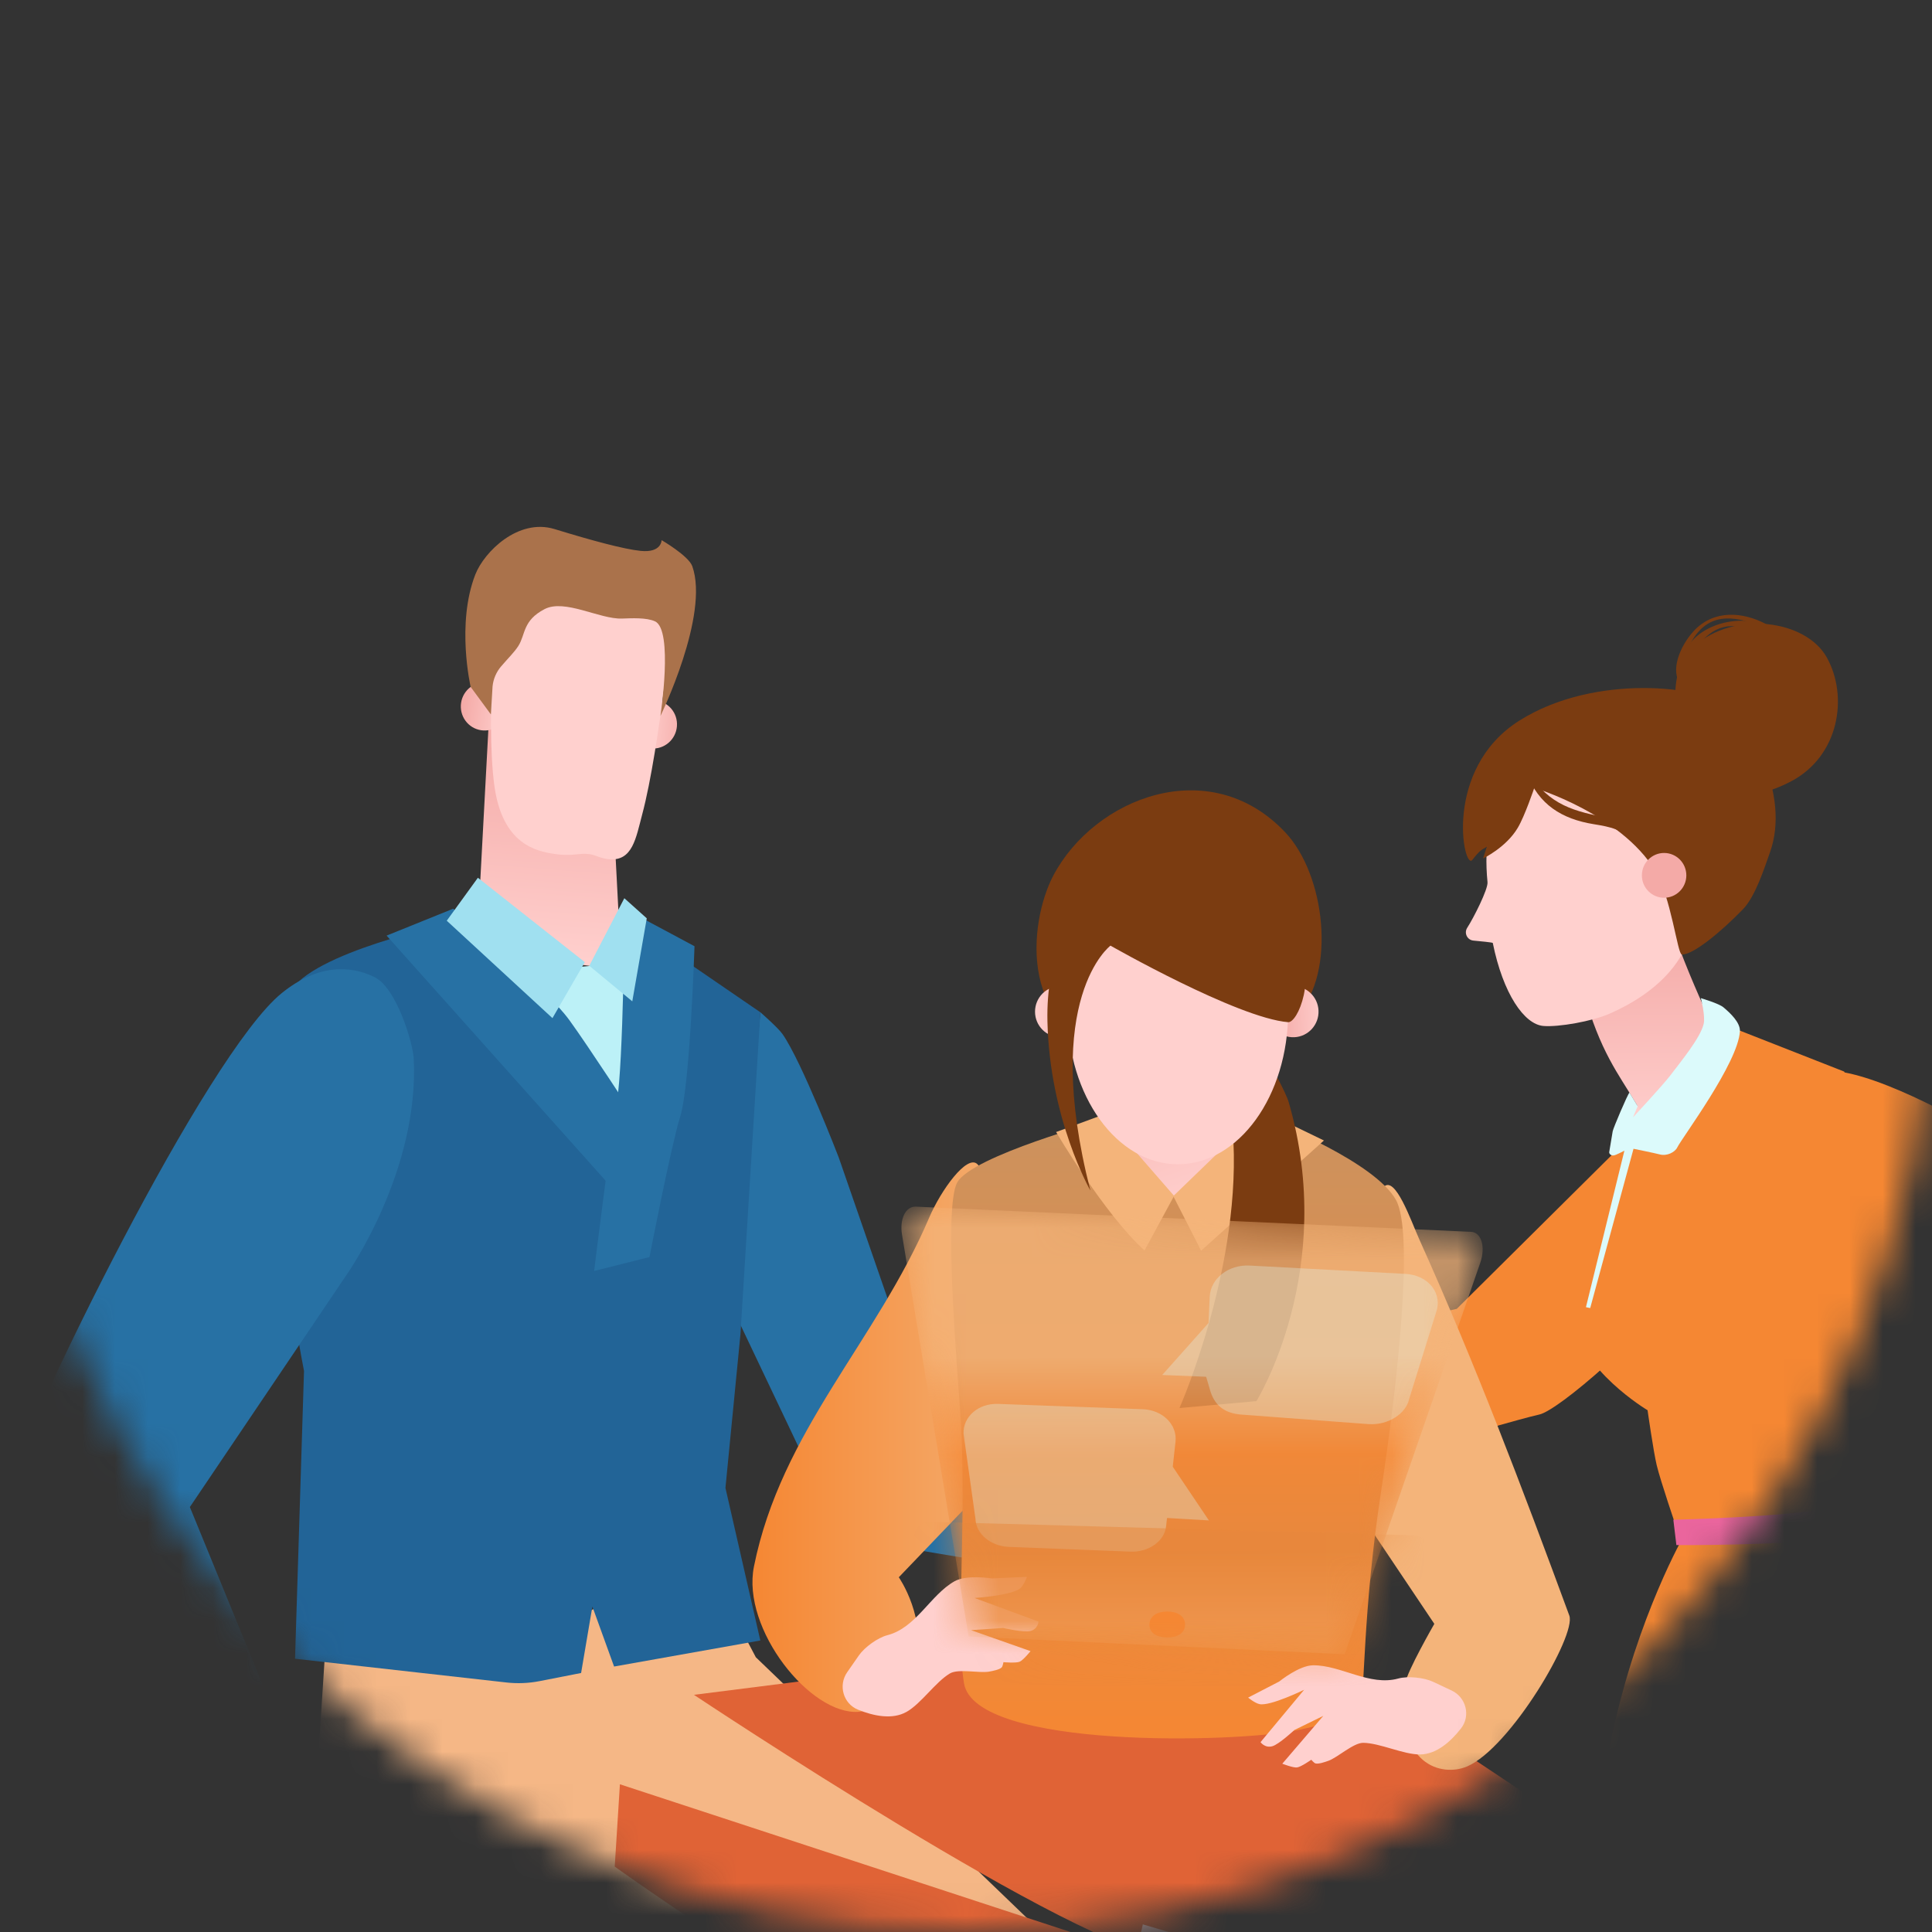
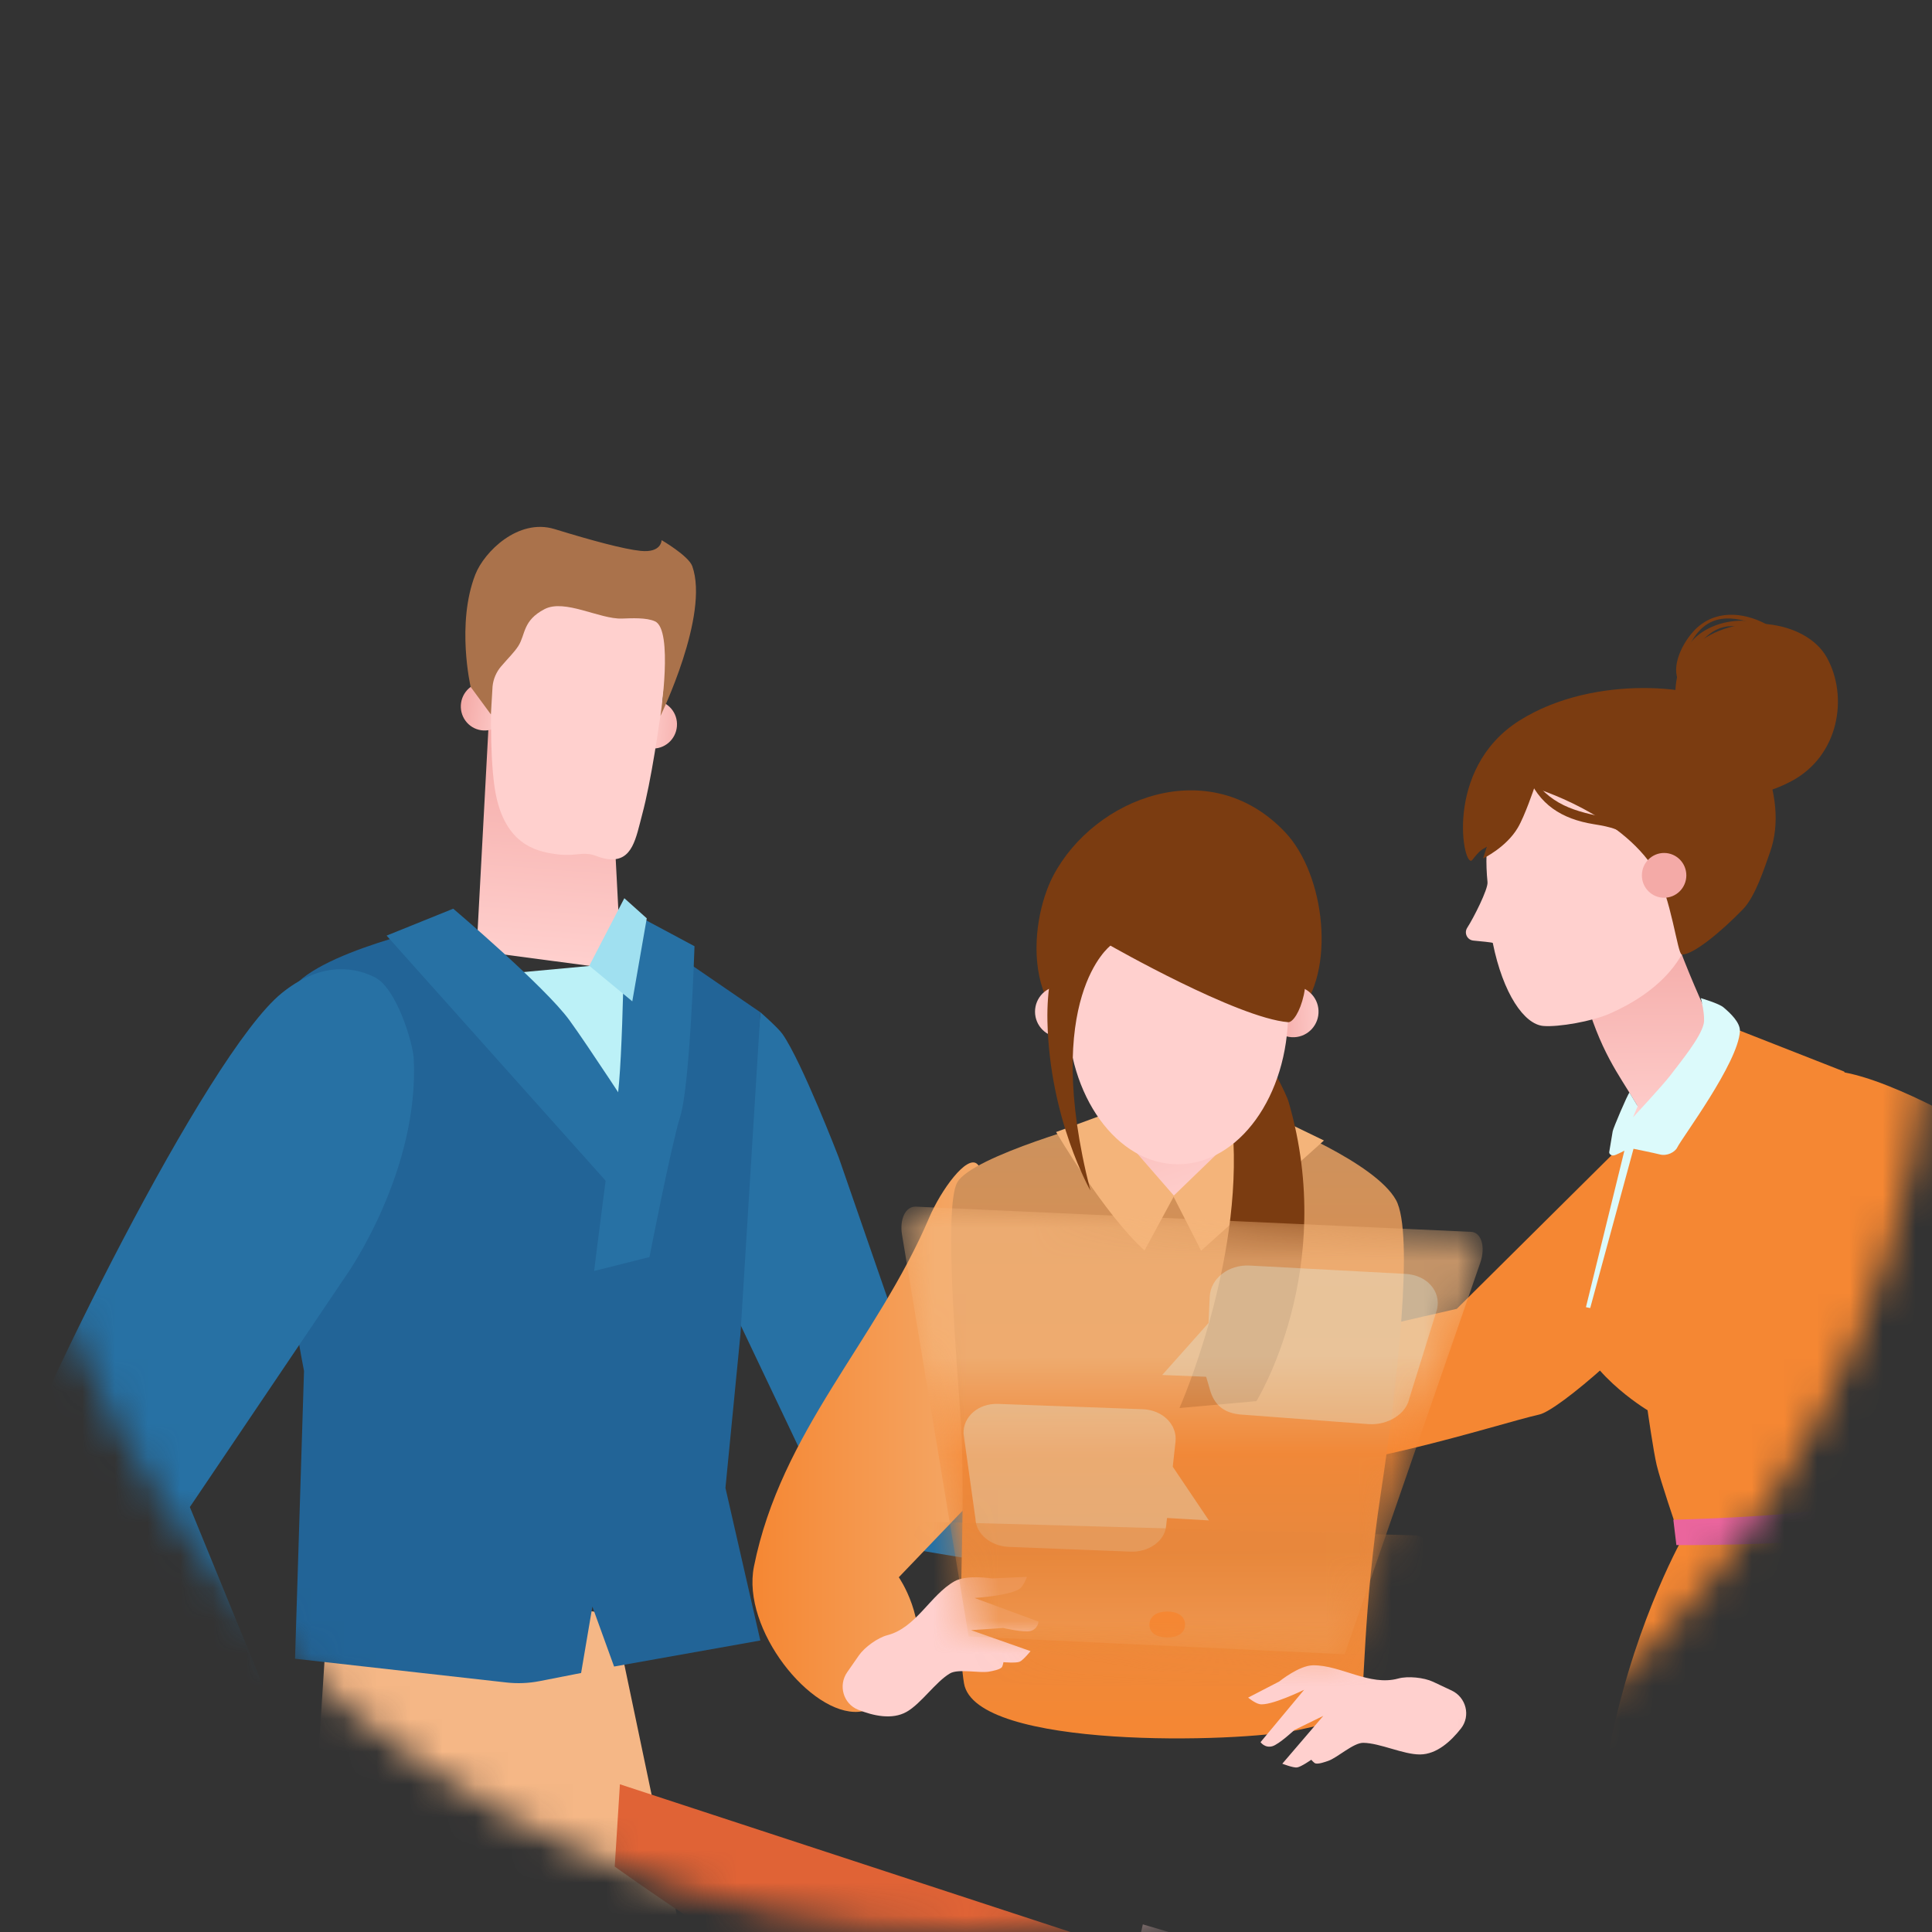
<svg xmlns="http://www.w3.org/2000/svg" width="59" height="59" viewBox="0 0 59 59" fill="none">
  <rect x="0" y="0" width="59" height="59" fill="#333333" stroke="none" />
  <mask id="mask0_2438_4186" style="mask-type:alpha" maskUnits="userSpaceOnUse" x="0" y="0" width="59" height="59">
    <circle cx="29.5" cy="29.5" r="29.5" fill="white" />
  </mask>
  <g mask="url(#mask0_2438_4186)">
-     <path d="M29.007 81.211L29.574 66.771L19.817 60.191L16.999 49.778L21.338 47.302L23.082 50.61L35.88 62.918L35.663 64.456L33.082 81.671H31.864L29.007 81.211Z" fill="#F5B786" />
    <path d="M10.071 48.28L18.742 49.286L20.774 58.984L18.698 76.607L18.082 77.668L14.648 93.238L14.356 93.61L10.644 92.376L11.685 78.825L13.443 74.699L10.746 60.753C10.746 60.753 9.672 58.647 9.628 57.968C9.579 57.212 9.636 55.012 9.686 54.188C9.754 53.083 10.071 48.28 10.071 48.28Z" fill="#F5B786" />
    <path d="M40.565 48.227C40.253 48.253 38.017 47.718 38.017 47.718C37.616 47.692 35.719 48.288 34.136 47.55L35.408 45.371L37.718 45.115L39.482 45.568C39.482 45.568 40.201 46.662 40.813 47.534C41.051 47.873 40.805 48.207 40.565 48.227Z" fill="#FFD0CE" />
    <path d="M35.873 48.286L36.144 45.018L35.01 45.057L34.704 48.327L35.873 48.286Z" fill="#38B8D2" />
    <path d="M28.261 42.991L25.613 35.346C25.613 35.346 24.49 32.429 23.898 31.581C23.762 31.386 23.221 30.913 23.221 30.913L22.369 39.946L25.698 46.948L35.078 48.519L35.417 44.894L28.261 42.991Z" fill="#2771A4" />
    <path d="M18.979 29.625L14.552 29.038L14.918 22.205L18.754 25.299L18.979 29.625Z" fill="url(#paint0_linear_2438_4186)" />
    <path d="M14.081 21.462C14.142 21.06 14.515 20.783 14.913 20.843C15.311 20.904 15.585 21.279 15.523 21.681C15.462 22.083 15.089 22.36 14.691 22.3C14.293 22.24 14.02 21.865 14.081 21.462Z" fill="url(#paint1_linear_2438_4186)" />
    <path d="M20.672 22.18C20.64 22.586 20.288 22.889 19.886 22.857C19.485 22.825 19.186 22.47 19.218 22.064C19.251 21.659 19.603 21.356 20.004 21.388C20.406 21.42 20.705 21.775 20.672 22.18Z" fill="url(#paint2_linear_2438_4186)" />
    <path d="M18.595 26.239C18.329 26.213 18.195 26.114 18.016 26.086C17.695 26.037 17.488 26.16 16.959 26.082C16.387 25.998 15.338 25.797 15.095 23.979C14.815 21.891 15.207 17.892 15.207 17.892L20.595 18.322C20.595 18.322 20.147 22.863 19.614 24.862C19.419 25.595 19.319 26.308 18.595 26.239Z" fill="#FFD0CE" />
    <path d="M14.991 21.817L15.042 20.962C15.064 20.737 15.155 20.524 15.302 20.352C15.518 20.099 15.707 19.918 15.829 19.727C16.051 19.38 15.957 18.95 16.631 18.601C17.247 18.282 18.313 18.913 18.993 18.89C19.282 18.88 19.739 18.854 20.003 18.975C20.569 19.233 20.169 21.864 20.169 21.864C20.169 21.864 21.672 18.783 21.141 17.29C21.028 16.974 20.204 16.495 20.204 16.495C20.204 16.495 20.208 16.889 19.563 16.823C19.057 16.771 18.101 16.515 16.935 16.157C15.827 15.818 14.786 16.851 14.515 17.546C13.927 19.054 14.373 20.977 14.373 20.977L14.991 21.817Z" fill="#AA724B" />
    <path d="M15.432 29.736L20.447 29.273L19.343 34.343L15.432 29.736Z" fill="#BCF1F7" />
    <path d="M8.845 30.318C9.489 29.082 13.765 28.195 13.765 28.195L18.979 33.659L19.132 28.111L23.221 30.914L22.612 40.749L22.154 45.438L23.219 50.098L18.753 50.893L18.09 49.062L17.746 51.09L16.476 51.339C16.143 51.404 15.801 51.418 15.464 51.38L9.01 50.655L9.284 41.865C9.283 41.864 7.509 32.879 8.845 30.318Z" fill="#226497" />
    <path d="M11.806 28.572L13.841 27.75C13.841 27.75 16.636 30.121 17.389 31.155C17.954 31.93 19.419 34.18 19.419 34.18L18.725 36.315L11.806 28.572Z" fill="#2771A4" />
    <path d="M19.075 27.754L21.209 28.896C21.209 28.896 21.072 33.147 20.776 34.086C20.498 34.965 19.834 38.389 19.834 38.389L18.144 38.813C18.144 38.813 18.63 34.862 18.839 33.645C19.035 32.5 19.075 27.754 19.075 27.754Z" fill="#2771A4" />
-     <path d="M14.594 26.805L17.86 29.383L16.871 31.092L13.643 28.117L14.594 26.805Z" fill="#A0E0F0" />
    <path d="M17.995 29.493L19.309 30.579L19.751 28.044L19.066 27.43L17.995 29.493Z" fill="#A0E0F0" />
    <path d="M10.704 60.977C10.47 60.618 8.772 59.528 8.772 59.528C8.772 59.528 7.37 58.89 7.164 58.645C6.946 58.386 6.21 56.794 6.21 56.794L8.832 55.726L9.336 56.458L11.161 57.747C11.161 57.747 12.032 60.423 11.763 60.905C11.48 61.414 10.79 61.11 10.704 60.977Z" fill="#FFD0CE" />
    <path d="M6.174 57.684L9.507 55.935L9.1 54.869L5.549 56.361L6.174 57.684Z" fill="#5ABFD7" />
    <path d="M12.634 32.325C12.611 31.857 12.113 30.18 11.45 29.846C10.709 29.473 9.703 29.437 8.604 30.328C6.295 32.199 0.866 43.283 0 45.987L5.403 57.054L9.455 54.957L5.798 46.023L10.591 38.92C10.592 38.92 12.809 35.778 12.634 32.325Z" fill="#2771A4" />
    <path d="M29.562 45.099C29.565 45.045 29.596 45.027 29.596 45.011C29.596 44.979 29.517 44.968 29.508 44.937C29.47 44.815 29.58 44.701 29.681 44.662C29.978 44.547 30.316 44.51 30.625 44.566C30.732 44.586 31.484 44.335 31.484 44.335C31.484 44.335 30.52 44.21 29.86 44.43C29.676 44.492 29.371 44.392 29.8 44.054C30.367 43.608 31.861 43.643 32.534 43.372C33.482 42.99 34.551 41.75 35.441 41.938C37.143 42.298 37.26 42.685 37.704 43.194C37.705 43.194 37.743 43.425 38.014 43.589C38.188 43.694 36.901 44.539 35.696 44.496C35.526 44.474 35.383 44.819 34.333 45.332C33.615 45.683 33.07 45.546 32.805 45.646C31.791 46.029 31.236 45.754 30.986 45.803C30.726 45.855 30.634 45.655 30.847 45.545C31.179 45.373 31.71 45.429 31.71 45.429C31.71 45.429 30.931 45.457 30.725 45.493C30.594 45.515 30.121 45.339 29.902 45.336C29.85 45.336 29.554 45.246 29.562 45.099Z" fill="#FFD0CE" />
    <path d="M35.151 42.972C35.391 42.836 36.041 42.169 35.443 41.868C34.878 41.585 34.612 41.651 33.596 42.072C32.784 42.408 31.818 41.876 31.568 42.072C31.444 42.169 31.671 42.535 31.849 42.691C32.149 42.953 32.583 42.852 33.294 43.09C33.795 43.257 34.701 43.226 35.151 42.972Z" fill="url(#paint3_linear_2438_4186)" />
    <path d="M49.578 34.919L44.488 39.969L36.275 41.86L36.055 44.768C36.055 44.768 37.05 44.964 37.78 44.983C40.993 45.069 45.675 43.5 47.012 43.196C47.581 43.067 50.162 40.893 52.148 38.425C52.554 37.92 54.179 35.302 54.642 34.509C55.345 33.302 49.578 34.919 49.578 34.919Z" fill="#F58733" />
    <path d="M59.242 87.936C59.808 84.613 62.704 76.813 62.382 73.456C62.318 72.797 60.473 55.717 60.473 55.717L53.586 55.725C53.586 55.725 55.132 76.435 55.168 78.257C55.229 81.379 56.659 91.607 56.541 92.573C55.721 93.663 54.877 96.149 54.877 96.149C54.877 96.149 52.86 96.878 52.912 97.222C52.912 97.222 55.232 97.481 55.818 97.214C56.575 96.868 57.321 95.474 58.007 95.004C58.195 94.876 59.131 94.799 59.101 94.574C58.9 93.083 59.129 89.483 59.242 87.936Z" fill="url(#paint4_linear_2438_4186)" />
    <path d="M54.691 23.864C56.169 23.09 56.455 21.263 55.783 20.07C55.141 18.929 52.966 18.631 51.723 19.741C51.011 20.377 51.007 21.71 51.539 22.674C52.138 23.76 52.849 24.83 54.691 23.864Z" fill="#7B3C11" />
    <path d="M53.059 36.318C53.818 35.94 54.507 34.42 54.904 33.184C55.106 32.556 53.414 31.943 53.097 32.01C51.66 32.315 50.907 32.638 49.462 34.37C49.253 34.621 52.052 36.82 53.059 36.318Z" fill="url(#paint5_linear_2438_4186)" />
    <path d="M48.448 30.112C48.448 30.112 50.876 27.832 51.142 28.57C51.903 30.68 52.904 32.548 52.904 32.548C53.203 33.37 52.778 34.279 51.953 34.577C51.129 34.876 50.54 34.694 49.918 33.629C49.454 32.835 48.851 32.106 48.363 30.295C48.342 30.218 48.374 30.139 48.448 30.112Z" fill="url(#paint6_linear_2438_4186)" />
    <path d="M51.694 26.867C52.118 29.126 50.545 30.341 49.169 30.95C48.62 31.193 47.589 31.37 47.131 31.331C46.548 31.282 45.901 30.349 45.587 28.796C45.584 28.78 45.195 28.742 44.997 28.724C44.805 28.707 44.703 28.493 44.807 28.332C44.996 28.041 45.447 27.154 45.426 26.94C45.195 24.596 46.184 23.21 47.892 22.937C49.6 22.665 51.26 24.552 51.694 26.867Z" fill="#FFD0CE" />
    <path d="M52.779 21.581C52.012 20.944 48.697 20.558 46.401 22.005C44.051 23.485 44.697 26.607 44.963 26.26C45.403 25.686 45.315 26.105 45.638 25.524C45.717 25.382 45.73 24.859 45.73 24.859L45.29 26.216C45.29 26.216 45.992 25.884 46.35 25.28C46.567 24.915 46.855 24.058 46.855 24.058C46.855 24.058 49.486 24.854 50.542 26.582C51.03 27.38 51.229 29.142 51.359 29.149C51.693 29.167 52.542 28.474 53.228 27.766C53.61 27.372 53.887 26.49 54.053 26.026C54.69 24.24 53.406 22.102 52.779 21.581ZM51.434 20.54C51.623 20.125 51.812 19.669 52.183 19.378C52.802 18.892 53.346 19.225 54.002 19.318C54.109 19.333 54.146 19.186 54.052 19.14C53.02 18.637 51.288 19.179 51.33 20.525C51.332 20.582 51.413 20.586 51.434 20.54Z" fill="#7B3C11" />
    <path d="M51.315 20.721C51.391 20.261 51.498 19.782 51.782 19.398C52.386 18.583 53.268 18.915 54.034 19.216C54.079 19.233 54.123 19.167 54.078 19.14C53.387 18.722 52.495 18.58 51.843 19.153C51.468 19.483 51.046 20.222 51.231 20.731C51.246 20.773 51.309 20.762 51.315 20.721ZM46.627 23.624C46.988 24.571 47.696 25.011 48.669 25.169C49.192 25.255 49.534 25.322 49.919 25.721C50.234 26.047 50.44 26.206 50.916 26.26C51.011 26.271 51.053 26.136 50.962 26.097C50.486 25.893 50.276 25.649 49.909 25.326C49.683 25.127 49.454 25.044 49.163 24.988C48.072 24.779 47.325 24.6 46.678 23.595C46.66 23.566 46.615 23.594 46.627 23.624Z" fill="#7B3C11" />
    <path d="M51.498 26.735C51.496 27.113 51.19 27.418 50.815 27.416C50.44 27.414 50.138 27.106 50.14 26.728C50.142 26.351 50.447 26.046 50.822 26.048C51.197 26.05 51.499 26.357 51.498 26.735Z" fill="url(#paint7_linear_2438_4186)" />
    <path d="M51.445 46.857C51.445 46.857 50.018 49.321 49.237 52.966C48.126 58.151 48.041 61.717 48.43 69.816C48.557 72.459 48.627 75.691 48.627 75.691C48.627 75.691 51.019 75.768 56.177 77.459C57.859 78.011 60.402 77.47 63.164 76.377C64.542 75.831 65.435 76.124 66.317 75.789C68.024 75.141 68.923 73.736 69.525 73.412C70.245 73.025 71.171 73.044 71.469 72.868C73.647 71.583 74.628 70.237 74.422 69.855C71.642 64.708 68.953 53.444 65.214 49.264C64.245 48.181 60.16 45.247 60.16 45.247L51.445 46.857Z" fill="#F58733" />
    <path d="M50.314 43.066C50.314 43.066 50.493 44.33 50.593 44.744C50.709 45.23 51.195 46.65 51.195 46.65L55.694 46.686L59.876 45.606C59.876 45.606 60.025 41.154 59.439 39.509C58.807 37.734 56.317 32.724 56.317 32.724L52.774 31.333L49.895 34.367L48.052 40.27C48.225 41.822 50.314 43.066 50.314 43.066Z" fill="#F58733" />
    <path d="M50.012 33.781L49.869 34.123C49.869 34.123 50.791 33.128 51.002 32.85C51.34 32.405 51.932 31.689 52.028 31.263C52.082 31.026 51.942 30.482 51.942 30.482C51.942 30.482 52.489 30.642 52.631 30.762C52.836 30.933 53.148 31.226 53.134 31.492C53.081 32.461 51.356 34.759 51.222 35.039C51.151 35.188 50.905 35.31 50.695 35.256C50.496 35.205 49.885 35.082 49.885 35.082L48.562 39.946L48.432 39.919L49.606 35.14C49.606 35.14 49.358 35.271 49.29 35.283C49.213 35.297 49.146 35.255 49.142 35.188L49.249 34.547C49.258 34.469 49.703 33.419 49.761 33.366L50.012 33.781Z" fill="#DCFAFB" />
    <path d="M51.194 47.185C51.194 47.185 54.633 47.202 55.861 46.972C57.357 46.693 60.656 45.679 60.656 45.679L60.574 45.054C60.574 45.054 57.303 45.761 55.753 46.073C54.475 46.33 51.101 46.41 51.101 46.41L51.194 47.185Z" fill="#EA659D" />
    <path d="M57.379 44.209C57.407 44.191 58.022 43.7 58.465 43.7C59.352 43.701 60.637 44.793 61.522 44.75C61.661 44.743 62.074 44.707 62.074 44.707L63.662 45.482C63.662 45.482 63.406 46.341 63.406 46.384C63.407 46.427 62.384 47.057 61.993 47.056C61.458 47.055 60.576 46.19 60.041 46.18C59.728 46.174 59.22 46.643 58.924 46.744C58.824 46.778 58.611 46.853 58.511 46.822C58.469 46.81 58.382 46.706 58.382 46.706C58.382 46.706 58.054 46.932 57.926 46.947C57.806 46.961 57.458 46.824 57.458 46.824L58.776 45.312L57.853 45.754C57.853 45.754 57.355 46.209 57.146 46.265C56.905 46.33 56.772 46.131 56.772 46.131L58.172 44.477C58.172 44.477 57.091 44.996 56.75 44.922C56.599 44.889 56.389 44.712 56.389 44.712L57.379 44.209Z" fill="#FFD0CE" />
    <path d="M58.002 38.626L63.093 41.32L61.327 44.651L63.364 46.843C63.364 46.843 64.839 46.245 65.21 45.525C66.447 43.124 67.773 41.173 67.434 39.918C67.094 38.66 61.416 35.279 59.901 34.259C59.476 33.973 55.849 32.037 55.285 32.946C54.451 34.289 58.002 38.626 58.002 38.626Z" fill="#F58733" />
-     <path d="M30.036 50.637L21.192 51.757C21.192 51.757 33.164 59.735 35.631 59.735C38.358 59.735 47.307 55.258 47.307 55.258L40.141 50.48L30.036 50.637Z" fill="#E06336" />
-     <path d="M39.69 43.459L43.802 49.59C43.802 49.59 42.958 51.056 42.911 51.415C42.582 53.922 44.041 54.267 44.799 53.946C46.117 53.386 48.147 49.94 47.924 49.336C46.466 45.375 45.035 41.608 43.347 37.857C43.089 37.283 42.608 35.878 42.253 36.249C41.391 37.147 39.685 44.91 39.69 43.459Z" fill="url(#paint8_linear_2438_4186)" />
    <path d="M32.129 43.283L27.448 48.167C27.448 48.167 28.341 49.443 27.945 50.867C27.855 51.192 27.098 52.206 26.223 52.275C24.756 52.391 22.641 49.749 23.024 47.84C23.854 43.703 26.759 40.969 28.375 37.187C28.737 36.339 29.532 35.247 29.846 35.55C30.743 36.413 32.134 44.734 32.129 43.283Z" fill="url(#paint9_linear_2438_4186)" />
-     <path d="M18.931 54.489L18.773 57.003C18.773 57.003 23.357 60.295 25.58 61.215C26.446 61.574 33.746 62.576 33.746 62.576L34.456 59.579L18.931 54.489Z" fill="#E06336" />
+     <path d="M18.931 54.489L18.773 57.003C18.773 57.003 23.357 60.295 25.58 61.215C26.446 61.574 33.746 62.576 33.746 62.576L34.456 59.579Z" fill="#E06336" />
    <path d="M34.9 58.767L42.957 61.145L42.926 63.898C42.926 63.898 39.176 63.737 38.044 63.628C37.323 63.558 33.935 63.023 33.935 63.023L34.9 58.767Z" fill="#FFD0CE" />
    <path d="M35.134 58.938L28.725 61.41L28.995 63.913C28.995 63.913 32.061 63.623 32.982 63.481C33.568 63.39 36.304 62.774 36.304 62.774L35.134 58.938Z" fill="#FFD0CE" />
    <path d="M36.261 38.376C34.801 38.431 32.183 36.206 31.635 35.367C31.635 35.367 32.245 34.835 32.824 34.574C35.165 33.519 36.145 33.417 39.076 34.567C39.423 34.703 40.374 35.301 40.374 35.301C40.349 35.412 37.545 38.327 36.261 38.376Z" fill="url(#paint10_linear_2438_4186)" />
    <path d="M37.318 29.572L34.468 30.751C34.384 30.75 34.173 32.434 34.172 32.519L34.054 35.41C34.045 36.345 34.891 37.089 35.828 37.097C36.764 37.106 37.662 36.374 37.67 35.44L37.47 29.726C37.471 29.642 37.403 29.573 37.318 29.572Z" fill="url(#paint11_linear_2438_4186)" />
    <path d="M29.234 36.107C29.695 35.295 33.69 34.209 33.69 34.209L35.846 36.541L38.94 34.284C38.94 34.284 41.991 35.49 42.631 36.646C43.188 37.651 42.675 42.268 42.172 45.572C41.61 49.265 41.681 51.777 41.552 51.978C41.198 52.525 40.237 52.703 39.619 52.836C37.843 53.219 29.783 53.436 29.439 51.406C29.18 49.872 29.531 46.367 29.334 43.285C29.245 41.891 28.8 36.869 29.234 36.107Z" fill="url(#paint12_linear_2438_4186)" />
    <path d="M35.83 36.527L36.68 38.194C37.905 37.093 40.431 34.829 40.431 34.829L38.536 33.911L35.83 36.527Z" fill="#F4B47A" />
    <path d="M35.855 36.52L34.952 38.187C33.727 37.085 32.252 34.57 32.252 34.57L33.695 34.039L35.855 36.52Z" fill="#F4B47A" />
    <path d="M39.353 33.654C40.85 38.795 38.369 42.788 38.369 42.788L36.019 42.999C36.019 42.999 37.97 38.597 37.644 34.493C37.633 34.354 37.605 33.767 37.634 33.637C37.849 32.659 38.198 31.792 38.683 32.363C38.799 32.499 39.27 33.368 39.353 33.654ZM39.246 25.415C40.48 26.719 40.805 29.693 39.628 30.985C38.611 32.102 34.727 32.228 34.408 32.181C31.022 31.676 31.417 28.16 32.165 26.741C33.423 24.356 36.946 22.981 39.246 25.415Z" fill="#7B3C11" />
    <path d="M38.717 30.929C38.697 30.498 39.029 30.134 39.456 30.115C39.884 30.096 40.246 30.43 40.265 30.861C40.284 31.291 39.953 31.656 39.526 31.675C39.098 31.694 38.736 31.36 38.717 30.929Z" fill="url(#paint13_linear_2438_4186)" />
    <path d="M33.158 30.895C33.158 31.326 32.811 31.675 32.383 31.675C31.955 31.675 31.608 31.326 31.608 30.895C31.608 30.464 31.955 30.114 32.383 30.114C32.811 30.114 33.158 30.464 33.158 30.895Z" fill="url(#paint14_linear_2438_4186)" />
    <path d="M35.97 35.555C37.83 35.555 39.338 33.469 39.338 30.896C39.338 28.322 37.83 26.236 35.97 26.236C34.11 26.236 32.602 28.322 32.602 30.896C32.602 33.469 34.11 35.555 35.97 35.555Z" fill="#FFD0CE" />
    <path d="M37.867 26.513C40.076 27.433 39.945 29.8 39.817 30.38C39.701 30.909 39.475 31.227 39.338 31.216C37.782 31.087 33.912 28.878 33.912 28.878C33.912 28.878 31.791 30.469 33.298 36.355C33.298 36.355 32.051 34.178 31.987 31.184C31.906 27.395 34.661 25.179 37.867 26.513Z" fill="#7B3C11" />
    <path d="M39.062 51.352C39.089 51.334 39.675 50.858 40.101 50.855C40.951 50.849 41.825 51.501 42.701 51.259C42.994 51.178 43.488 51.229 43.762 51.358L44.332 51.626C44.773 51.834 44.917 52.398 44.618 52.782C44.309 53.177 43.874 53.574 43.369 53.578C42.856 53.583 42.146 53.229 41.632 53.223C41.332 53.219 40.848 53.674 40.564 53.773C40.469 53.806 40.265 53.88 40.169 53.851C40.129 53.839 40.044 53.74 40.044 53.74C40.044 53.74 39.731 53.96 39.608 53.975C39.493 53.99 39.159 53.861 39.159 53.861L40.411 52.4L39.529 52.831C39.529 52.831 39.055 53.271 38.855 53.327C38.624 53.391 38.495 53.202 38.495 53.202L39.826 51.603C39.826 51.603 38.792 52.109 38.465 52.041C38.319 52.011 38.116 51.842 38.116 51.842L39.062 51.352ZM30.297 48.202C30.265 48.2 29.518 48.081 29.148 48.29C28.409 48.709 27.979 49.709 27.099 49.936C26.805 50.012 26.403 50.303 26.23 50.552L25.871 51.068C25.593 51.468 25.751 52.028 26.203 52.211C26.669 52.4 27.244 52.526 27.684 52.278C28.131 52.026 28.568 51.365 29.009 51.104C29.268 50.951 29.915 51.103 30.21 51.048C30.309 51.029 30.523 50.991 30.592 50.918C30.62 50.888 30.644 50.76 30.644 50.76C30.644 50.76 31.025 50.794 31.139 50.746C31.246 50.701 31.471 50.423 31.471 50.423L29.654 49.782L30.634 49.716C30.634 49.716 31.265 49.86 31.467 49.808C31.699 49.749 31.715 49.521 31.715 49.521L29.762 48.8C29.762 48.8 30.91 48.723 31.16 48.501C31.27 48.402 31.362 48.154 31.362 48.154L30.297 48.202Z" fill="#FFD0CE" />
    <mask id="mask1_2438_4186" style="mask-type:alpha" maskUnits="userSpaceOnUse" x="27" y="36" width="19" height="15">
      <path d="M27.967 36.849L44.923 37.618C45.242 37.633 45.372 38.083 45.204 38.566L41.063 50.518L29.581 49.977L27.546 37.704C27.467 37.226 27.657 36.835 27.967 36.849Z" fill="url(#paint15_linear_2438_4186)" />
    </mask>
    <g mask="url(#mask1_2438_4186)">
      <path opacity="0.75" d="M27.967 36.849L44.923 37.618C45.242 37.633 45.372 38.083 45.204 38.566L41.063 50.518L29.581 49.977L27.546 37.704C27.467 37.226 27.657 36.835 27.967 36.849Z" fill="url(#paint16_linear_2438_4186)" />
      <path opacity="0.3" d="M35.492 41.99L36.833 42.044C36.833 42.044 36.903 42.269 36.947 42.431C37.072 42.886 37.361 43.167 37.94 43.201L41.803 43.491C42.386 43.525 42.937 43.182 43.036 42.714L43.887 39.978C44.007 39.425 43.574 38.937 42.917 38.902L38.164 38.648C37.514 38.613 36.967 39.045 36.943 39.599L36.907 40.401L35.492 41.99ZM36.918 46.431L35.639 46.357L35.61 46.617C35.559 47.069 35.072 47.408 34.521 47.384L30.8 47.239C30.256 47.216 29.804 46.839 29.79 46.389L29.425 43.785C29.405 43.264 29.877 42.851 30.48 42.873L34.897 43.035C35.509 43.058 35.957 43.51 35.898 44.032L35.814 44.791L36.918 46.431Z" fill="#DCFAFB" />
      <path d="M28.398 46.472L43.187 46.886C43.47 46.893 43.681 47.122 43.636 47.372L42.081 56.037L27.907 55.451L27.914 46.892C27.914 46.654 28.133 46.465 28.398 46.472Z" fill="url(#paint17_linear_2438_4186)" fill-opacity="0.5" />
      <path d="M36.19 49.614C36.19 49.883 35.946 50.006 35.646 50.006C35.346 50.006 35.102 49.883 35.102 49.614C35.102 49.346 35.346 49.213 35.646 49.213C35.946 49.213 36.19 49.346 36.19 49.614Z" fill="#F58733" />
    </g>
  </g>
  <defs>
    <linearGradient id="paint0_linear_2438_4186" x1="16.667" y1="29.441" x2="17.227" y2="22.388" gradientUnits="userSpaceOnUse">
      <stop stop-color="#FFD0CE" />
      <stop offset="1" stop-color="#F4AAA7" />
    </linearGradient>
    <linearGradient id="paint1_linear_2438_4186" x1="15.554" y1="21.736" x2="14.112" y2="21.516" gradientUnits="userSpaceOnUse">
      <stop stop-color="#FFD0CE" />
      <stop offset="1" stop-color="#F4AAA7" />
    </linearGradient>
    <linearGradient id="paint2_linear_2438_4186" x1="19.641" y1="21.834" x2="21.095" y2="21.951" gradientUnits="userSpaceOnUse">
      <stop stop-color="#FFD0CE" />
      <stop offset="1" stop-color="#F4AAA7" />
    </linearGradient>
    <linearGradient id="paint3_linear_2438_4186" x1="31.775" y1="42.491" x2="38.815" y2="42.374" gradientUnits="userSpaceOnUse">
      <stop stop-color="#FFD0CE" />
      <stop offset="1" stop-color="#F4AAA7" />
    </linearGradient>
    <linearGradient id="paint4_linear_2438_4186" x1="57.663" y1="85.437" x2="57.708" y2="74.704" gradientUnits="userSpaceOnUse">
      <stop offset="0.135" stop-color="#FFD0CE" />
      <stop offset="1" stop-color="#F4AAA7" />
    </linearGradient>
    <linearGradient id="paint5_linear_2438_4186" x1="50.381" y1="32.78" x2="65.13" y2="41.25" gradientUnits="userSpaceOnUse">
      <stop stop-color="#FFD0CE" />
      <stop offset="1" stop-color="#F4AAA7" />
    </linearGradient>
    <linearGradient id="paint6_linear_2438_4186" x1="50.388" y1="34.715" x2="50.33" y2="28.428" gradientUnits="userSpaceOnUse">
      <stop stop-color="#FFD0CE" />
      <stop offset="1" stop-color="#F4AAA7" />
    </linearGradient>
    <linearGradient id="paint7_linear_2438_4186" x1="48.843" y1="27.153" x2="50.201" y2="27.153" gradientUnits="userSpaceOnUse">
      <stop stop-color="#FFD0CE" />
      <stop offset="1" stop-color="#F4AAA7" />
    </linearGradient>
    <linearGradient id="paint8_linear_2438_4186" x1="39.69" y1="45.117" x2="47.941" y2="45.117" gradientUnits="userSpaceOnUse">
      <stop stop-color="#F4B47A" />
      <stop offset="1" stop-color="#F4B47A" />
    </linearGradient>
    <linearGradient id="paint9_linear_2438_4186" x1="22.979" y1="43.888" x2="32.129" y2="43.888" gradientUnits="userSpaceOnUse">
      <stop stop-color="#F58733" />
      <stop offset="1" stop-color="#F4B47A" />
    </linearGradient>
    <linearGradient id="paint10_linear_2438_4186" x1="37.267" y1="33.353" x2="26.806" y2="50.51" gradientUnits="userSpaceOnUse">
      <stop stop-color="#E7873C" />
      <stop offset="1" stop-color="#E06336" />
    </linearGradient>
    <linearGradient id="paint11_linear_2438_4186" x1="37.482" y1="36.622" x2="35.209" y2="30.336" gradientUnits="userSpaceOnUse">
      <stop stop-color="#FFD0CE" />
      <stop offset="1" stop-color="#F4AAA7" />
    </linearGradient>
    <linearGradient id="paint12_linear_2438_4186" x1="35.96" y1="53.088" x2="35.96" y2="34.209" gradientUnits="userSpaceOnUse">
      <stop stop-color="#F58733" />
      <stop offset="1" stop-color="#CC925E" />
    </linearGradient>
    <linearGradient id="paint13_linear_2438_4186" x1="40.502" y1="30.561" x2="38.954" y2="30.631" gradientUnits="userSpaceOnUse">
      <stop stop-color="#FFD0CE" />
      <stop offset="1" stop-color="#F4AAA7" />
    </linearGradient>
    <linearGradient id="paint14_linear_2438_4186" x1="31.608" y1="30.895" x2="33.158" y2="30.895" gradientUnits="userSpaceOnUse">
      <stop stop-color="#FFD0CE" />
      <stop offset="1" stop-color="#F4AAA7" />
    </linearGradient>
    <linearGradient id="paint15_linear_2438_4186" x1="36.422" y1="36.813" x2="36.48" y2="50.537" gradientUnits="userSpaceOnUse">
      <stop />
      <stop offset="0.005" stop-color="#030303" />
      <stop offset="0.125" stop-color="#3D3D3D" />
      <stop offset="0.249" stop-color="#717171" />
      <stop offset="0.372" stop-color="#9C9C9C" />
      <stop offset="0.496" stop-color="#C0C0C0" />
      <stop offset="0.62" stop-color="#DCDCDC" />
      <stop offset="0.745" stop-color="#EFEFEF" />
      <stop offset="0.871" stop-color="#FBFBFB" />
      <stop offset="1" stop-color="white" />
    </linearGradient>
    <linearGradient id="paint16_linear_2438_4186" x1="36.422" y1="36.813" x2="36.48" y2="50.537" gradientUnits="userSpaceOnUse">
      <stop stop-color="#F4B47A" />
      <stop offset="0.118" stop-color="#F4B47A" />
      <stop offset="0.335" stop-color="#F4B47A" />
      <stop offset="0.553" stop-color="#F58733" />
      <stop offset="0.774" stop-color="#E7873C" />
      <stop offset="1" stop-color="#F4B47A" />
    </linearGradient>
    <linearGradient id="paint17_linear_2438_4186" x1="35.775" y1="46.472" x2="35.775" y2="56.037" gradientUnits="userSpaceOnUse">
      <stop stop-color="#E7873C" />
      <stop offset="1" stop-color="#F58733" />
    </linearGradient>
  </defs>
</svg>